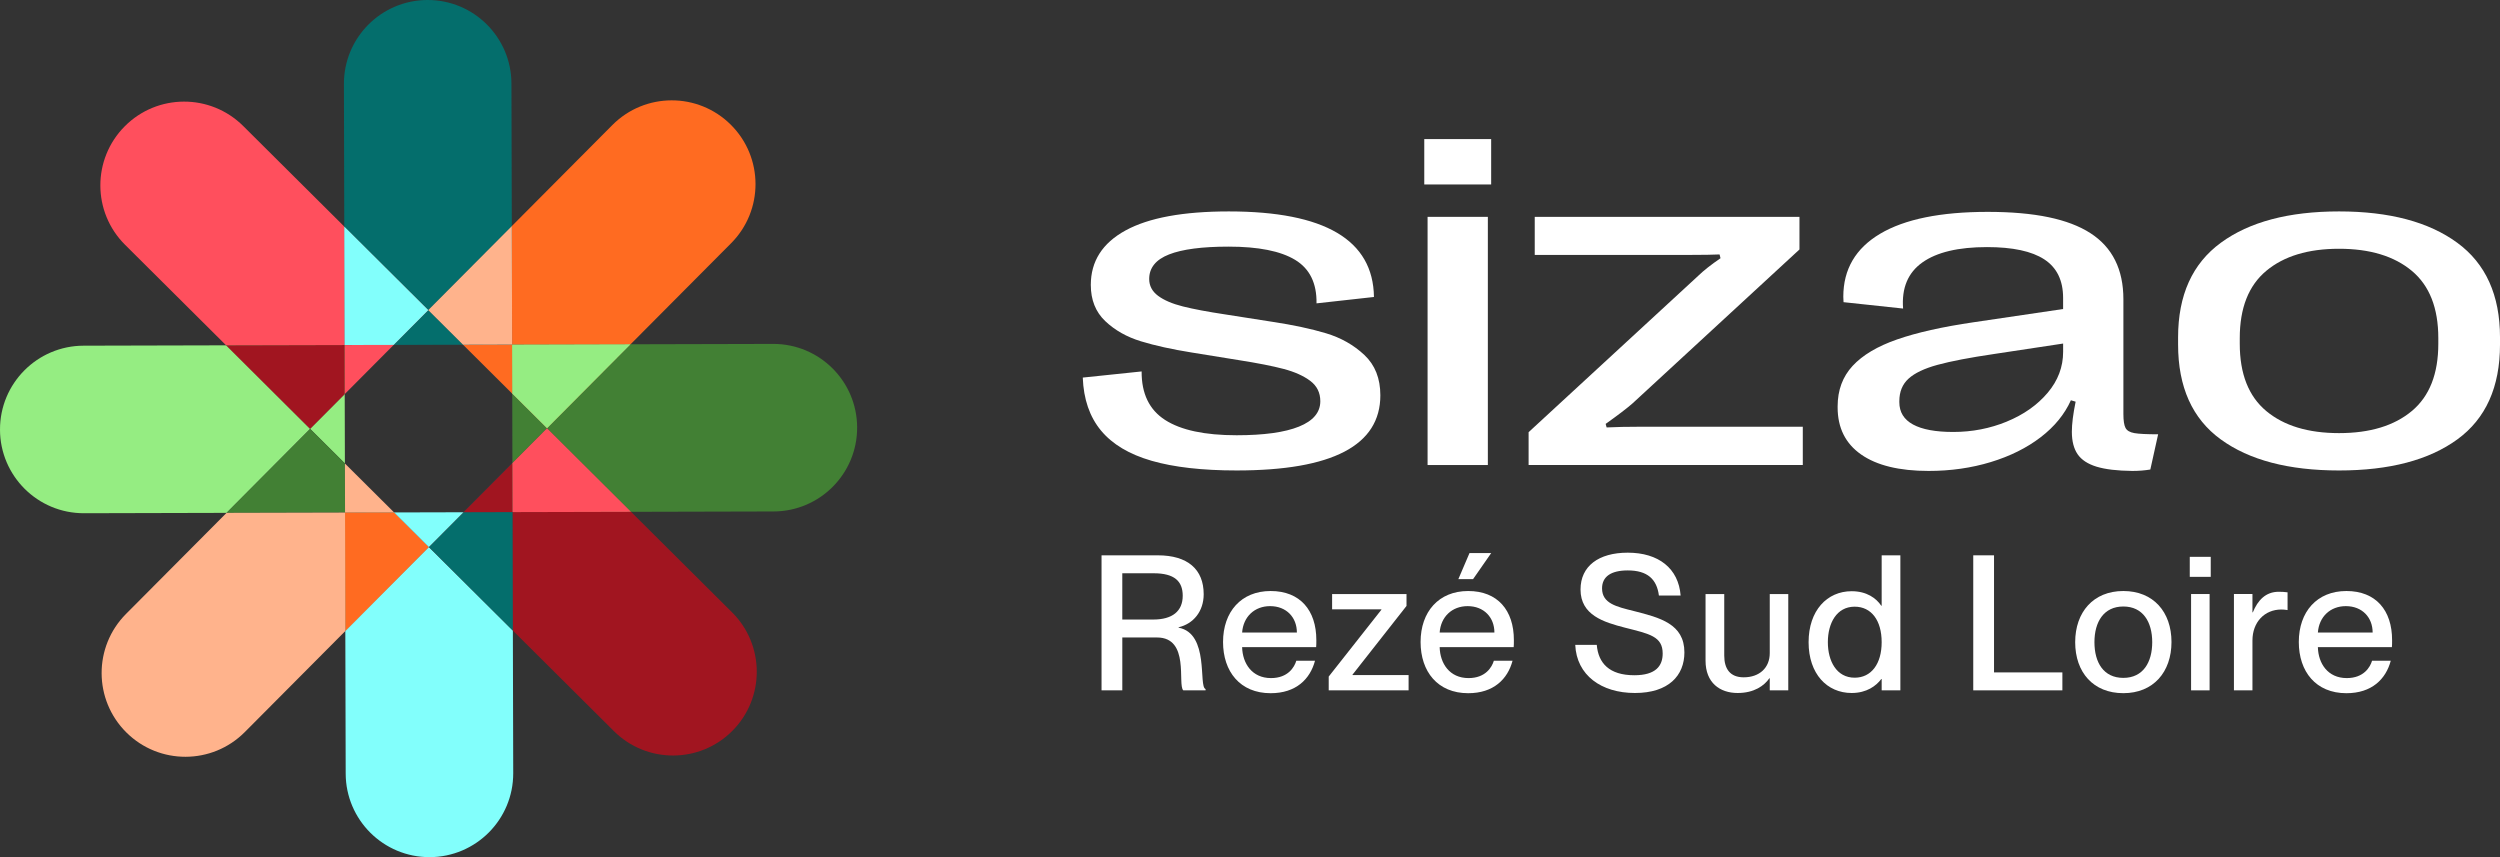
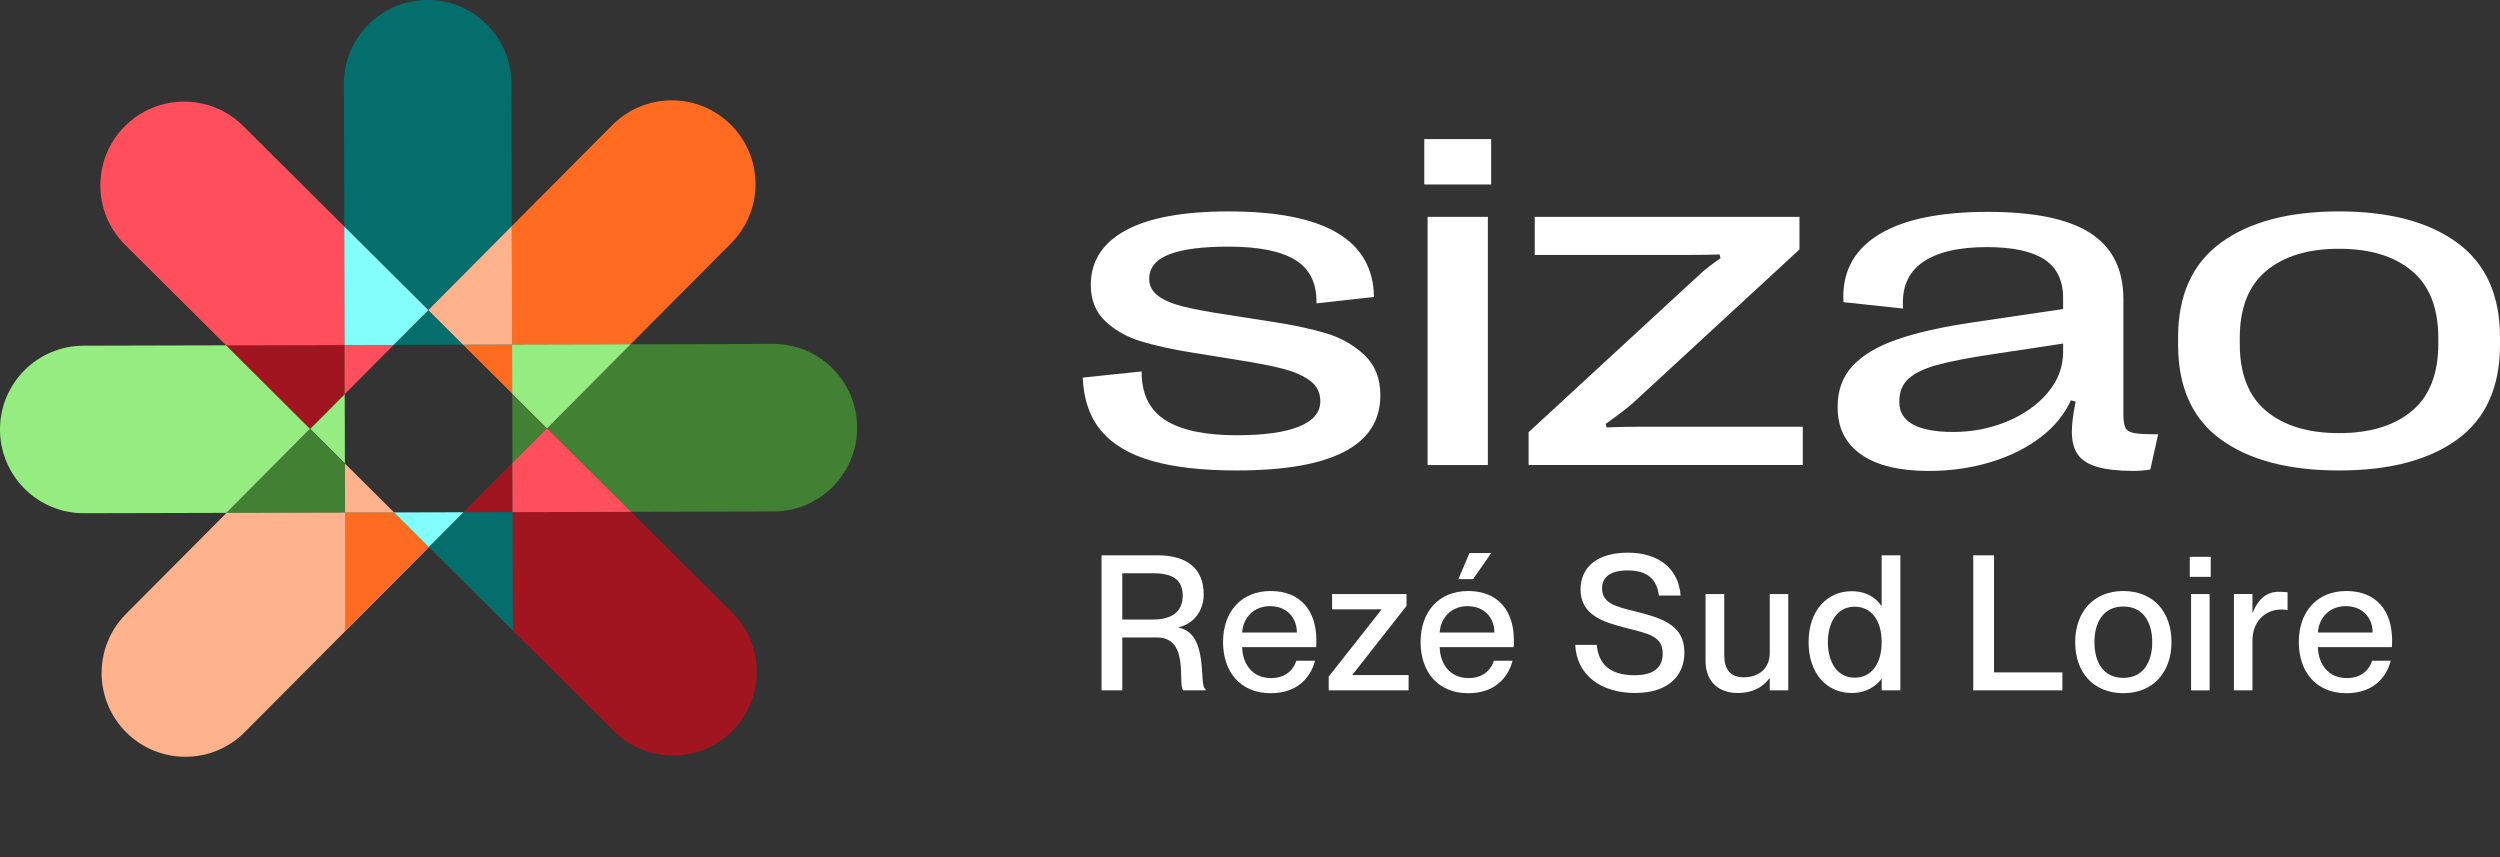
<svg xmlns="http://www.w3.org/2000/svg" id="Calque_1" data-name="Calque 1" viewBox="0 0 1920 658.29">
  <rect x="0" y="0" width="1920" height="658.29" fill="#333333" stroke="none" />
  <defs>
    <style> .cls-1 { fill: #a11520; } .cls-2 { fill: #82fffc; } .cls-3 { fill: #95ed82; } .cls-4 { fill: #008cff; } .cls-5 { fill: #fff; } .cls-6 { fill: #046e6c; } .cls-7 { fill: #ffb38c; } .cls-8 { fill: #428034; } .cls-9 { fill: #ff6b21; } .cls-10 { fill: #ff4f5d; } </style>
  </defs>
  <g>
    <path class="cls-3" d="M173.66,265.21l-109.49.28C28.64,265.58-.09,294.46,0,329.99c.09,35.53,28.97,64.26,64.5,64.17l109.51-.28,64.16-64.49-64.5-64.17Z" />
    <polygon class="cls-3" points="264.74 302.69 238.19 329.37 264.88 355.92 264.74 302.69" />
    <polygon class="cls-8" points="264.98 393.62 264.97 393.62 264.88 355.96 238.17 329.38 174 393.87 264.98 393.64 264.98 393.62" />
    <polygon class="cls-3" points="238.18 329.37 238.18 329.36 264.74 302.66 264.64 264.98 173.66 265.21 238.17 329.38 238.18 329.37" />
    <polygon class="cls-4" points="264.99 393.64 264.99 393.62 264.98 393.62 264.98 393.64 302.66 393.55 302.65 393.54 264.99 393.64" />
    <rect class="cls-4" x="302.65" y="393.54" width="0" height="0" />
    <rect class="cls-4" x="264.88" y="355.96" width="0" height="0" transform="translate(-178.55 340.43) rotate(-51.34)" />
    <rect class="cls-4" x="264.88" y="355.97" width=".02" height="0" />
    <polygon class="cls-4" points="328.9 238.19 328.91 238.19 328.92 238.18 328.9 238.16 302.32 264.88 302.34 264.88 328.9 238.19" />
    <polygon class="cls-4" points="328.91 238.19 328.9 238.19 302.34 264.88 302.36 264.88 328.91 238.19" />
    <rect class="cls-4" x="264.74" y="302.65" width="0" height=".02" />
    <polygon class="cls-4" points="264.76 302.64 264.74 302.65 264.74 302.67 264.76 302.65 264.76 302.64" />
    <rect class="cls-4" x="264.74" y="302.67" width="0" height=".02" transform="translate(-131.07 231.71) rotate(-38.66)" />
    <polygon class="cls-4" points="264.76 302.67 264.76 302.65 264.74 302.67 264.74 302.69 264.76 302.67" />
    <polygon class="cls-4" points="264.99 393.62 264.99 393.64 302.65 393.54 302.63 393.52 264.99 393.62" />
    <rect class="cls-4" x="302.64" y="393.52" width="0" height=".03" transform="translate(-190.46 336.01) rotate(-45.78)" />
    <rect class="cls-4" x="283.76" y="348.13" width="0" height="53.23" transform="translate(-182.04 311.59) rotate(-45.15)" />
    <polygon class="cls-4" points="393.29 264.65 393.29 264.67 393.31 264.67 393.31 264.65 355.62 264.74 355.62 264.74 393.29 264.65" />
    <polygon class="cls-4" points="393.29 264.67 393.29 264.65 355.62 264.74 355.65 264.77 393.29 264.67" />
    <rect class="cls-4" x="302.33" y="264.87" width="0" height=".02" transform="translate(-90.97 347.82) rotate(-53.13)" />
    <rect class="cls-4" x="302.34" y="264.88" width=".02" height="0" />
    <polygon class="cls-4" points="302.34 264.88 302.32 264.88 302.3 264.91 302.31 264.91 302.34 264.88" />
    <polygon class="cls-4" points="264.76 302.65 302.31 264.91 302.3 264.91 264.76 302.64 264.76 302.65" />
    <polygon class="cls-4" points="302.33 264.91 302.36 264.88 302.34 264.88 302.31 264.91 302.33 264.91" />
    <polygon class="cls-4" points="302.31 264.91 264.76 302.65 264.76 302.67 302.33 264.91 302.31 264.91" />
    <polygon class="cls-4" points="329.39 420.1 329.37 420.09 329.36 420.11 329.38 420.13 355.96 393.41 355.95 393.41 329.39 420.1" />
    <rect class="cls-4" x="302.66" y="393.54" width=".03" height="0" transform="translate(-175.59 260.31) rotate(-36.87)" />
    <rect class="cls-4" x="264.88" y="355.92" width="0" height=".03" />
    <polygon class="cls-4" points="264.9 355.94 264.88 355.93 264.88 355.96 264.9 355.97 264.9 355.94" />
    <polygon class="cls-4" points="329.37 420.09 329.39 420.1 355.95 393.41 355.92 393.41 329.37 420.09" />
    <polygon class="cls-4" points="393.64 393.29 393.62 393.29 393.62 393.31 393.64 393.31 393.54 355.63 393.54 355.63 393.64 393.29" />
    <rect class="cls-4" x="393.54" y="355.62" width="0" height=".01" />
    <polygon class="cls-4" points="355.95 393.41 355.96 393.41 355.99 393.38 355.97 393.38 355.95 393.41" />
    <polygon class="cls-4" points="302.67 393.52 302.64 393.52 302.66 393.54 302.69 393.54 302.67 393.52" />
    <polygon class="cls-4" points="393.62 393.29 393.64 393.29 393.54 355.63 393.52 355.66 393.62 393.29" />
    <polygon class="cls-4" points="393.52 355.66 393.54 355.63 393.54 355.62 393.52 355.64 393.52 355.66" />
    <polygon class="cls-4" points="393.52 355.64 355.97 393.38 355.99 393.38 393.52 355.66 393.52 355.64" />
    <polygon class="cls-4" points="264.9 355.97 302.64 393.52 302.67 393.52 264.9 355.94 264.9 355.97" />
    <polygon class="cls-4" points="393.41 302.34 420.1 328.9 420.09 328.91 420.1 328.92 420.12 328.91 393.41 302.33 393.41 302.34" />
    <rect class="cls-4" x="393.41" y="302.33" width="0" height="0" transform="translate(-88.44 420.67) rotate(-51.34)" />
    <rect class="cls-4" x="393.54" y="355.59" width="0" height=".03" transform="translate(-135.91 323.77) rotate(-38.66)" />
-     <polygon class="cls-4" points="355.94 393.38 355.92 393.41 355.95 393.41 355.97 393.38 355.94 393.38" />
    <polygon class="cls-4" points="420.09 328.91 420.1 328.9 393.41 302.34 393.41 302.37 420.09 328.91" />
    <rect class="cls-4" x="393.39" y="302.35" width=".03" height="0" transform="translate(-88.45 420.67) rotate(-51.34)" />
    <rect class="cls-4" x="393.47" y="302.37" width="0" height="53.22" transform="translate(-.84 1.01) rotate(-.15)" />
    <rect class="cls-4" x="393.38" y="302.32" width=".03" height="0" />
    <polygon class="cls-4" points="393.52 355.61 393.52 355.64 393.54 355.62 393.54 355.59 393.52 355.61" />
    <rect class="cls-4" x="355.63" y="264.74" width="0" height=".04" transform="translate(-84.42 318.8) rotate(-43.67)" />
    <rect class="cls-4" x="374.51" y="256.93" width="0" height="53.23" transform="translate(-90.63 349.07) rotate(-45.15)" />
    <polygon class="cls-4" points="355.97 393.38 393.52 355.64 393.52 355.61 355.94 393.38 355.97 393.38" />
    <polygon class="cls-4" points="393.38 302.34 393.4 302.36 393.4 302.33 393.38 302.31 393.38 302.34" />
    <rect class="cls-4" x="302.36" y="264.81" width="53.23" height="0" transform="translate(-.68 .85) rotate(-.15)" />
    <polygon class="cls-4" points="393.52 355.61 393.54 355.59 393.4 302.36 393.38 302.34 393.52 355.61" />
    <polygon class="cls-4" points="355.62 264.77 355.65 264.77 355.62 264.74 355.59 264.74 355.62 264.77" />
    <polygon class="cls-4" points="393.38 302.31 355.65 264.77 355.62 264.77 393.38 302.34 393.38 302.31" />
    <polygon class="cls-4" points="355.59 264.74 302.36 264.88 302.33 264.91 355.62 264.77 355.59 264.74" />
    <path class="cls-10" d="M264.41,174l-77.63-77.23c-25.19-25.06-65.92-24.96-90.98.23h0c-25.06,25.19-24.95,65.92.23,90.98l77.62,77.23,90.98-.23-.23-90.97Z" />
    <polygon class="cls-10" points="264.66 264.98 264.66 264.97 302.32 264.88 328.9 238.16 264.41 174 264.64 264.98 264.66 264.98" />
    <polygon class="cls-10" points="302.3 264.91 264.66 265 264.76 302.64 302.3 264.91" />
    <path class="cls-6" d="M393.07,173.66l-.28-109.49C392.7,28.64,363.83-.09,328.3,0c-35.53.09-64.26,28.97-64.17,64.5l.28,109.51,64.49,64.16,64.17-64.5Z" />
    <polygon class="cls-6" points="328.92 238.18 328.92 238.18 355.62 264.74 393.31 264.65 393.07 173.66 328.9 238.16 328.92 238.18" />
    <polygon class="cls-6" points="355.59 264.74 328.91 238.19 302.36 264.88 355.59 264.74" />
    <polygon class="cls-2" points="264.66 264.98 264.66 264.97 302.32 264.88 328.9 238.16 264.41 174 264.64 264.98 264.66 264.98" />
    <path class="cls-9" d="M484.28,264.41l77.23-77.63c25.06-25.19,24.95-65.92-.23-90.98h0c-25.19-25.06-65.92-24.96-90.98.23l-77.23,77.62.23,90.98,90.97-.23Z" />
    <polygon class="cls-9" points="393.31 264.67 393.31 264.67 393.41 302.33 420.12 328.91 484.28 264.41 393.31 264.65 393.31 264.67" />
    <polygon class="cls-9" points="393.38 302.31 393.29 264.67 355.65 264.77 393.38 302.31" />
    <polygon class="cls-7" points="328.92 238.18 328.92 238.18 355.62 264.74 393.31 264.65 393.07 173.66 328.9 238.16 328.92 238.18" />
    <path class="cls-8" d="M593.78,264.13l-109.5.28-64.17,64.5,64.5,64.17,109.5-.28c35.53-.09,64.26-28.97,64.17-64.5-.09-35.53-28.97-64.26-64.5-64.17Z" />
    <polygon class="cls-8" points="420.1 328.92 420.11 328.93 393.54 355.63 393.64 393.31 484.62 393.08 420.12 328.91 420.1 328.92" />
    <polygon class="cls-8" points="393.54 355.59 420.09 328.91 393.41 302.37 393.54 355.59" />
    <polygon class="cls-3" points="393.31 264.67 393.31 264.67 393.41 302.33 420.12 328.91 484.28 264.41 393.31 264.65 393.31 264.67" />
    <path class="cls-1" d="M393.87,484.29l77.62,77.22c25.19,25.06,65.92,24.96,90.98-.23h0c25.06-25.19,24.95-65.92-.23-90.98l-77.62-77.23-90.98.23.23,90.98Z" />
    <polygon class="cls-1" points="393.62 393.31 393.62 393.31 355.96 393.41 329.38 420.13 393.87 484.29 393.64 393.31 393.62 393.31" />
    <polygon class="cls-1" points="355.99 393.38 393.62 393.29 393.52 355.66 355.99 393.38" />
    <polygon class="cls-10" points="420.1 328.92 420.11 328.93 393.54 355.63 393.64 393.31 484.62 393.08 420.12 328.91 420.1 328.92" />
-     <path class="cls-2" d="M265.21,484.62l.28,109.5c.09,35.53,28.97,64.26,64.5,64.17,35.53-.09,64.26-28.97,64.17-64.5l-.28-109.5-64.5-64.17-64.17,64.5Z" />
    <polygon class="cls-2" points="329.36 420.11 329.36 420.11 302.66 393.55 264.98 393.64 265.21 484.62 329.38 420.13 329.36 420.11" />
    <polygon class="cls-6" points="393.62 393.31 393.62 393.31 355.96 393.41 329.38 420.13 393.87 484.29 393.64 393.31 393.62 393.31" />
    <path class="cls-7" d="M174,393.87l-77.23,77.63c-25.06,25.19-24.95,65.92.23,90.98h0c25.19,25.06,65.92,24.96,90.98-.23l77.23-77.63-.23-90.98-90.97.23Z" />
    <polygon class="cls-7" points="264.9 355.98 264.99 393.62 302.63 393.52 264.9 355.98" />
    <polygon class="cls-9" points="329.36 420.11 329.36 420.11 302.66 393.55 264.98 393.64 265.21 484.62 329.38 420.13 329.36 420.11" />
    <polygon class="cls-1" points="238.18 329.37 238.18 329.36 264.74 302.66 264.64 264.98 173.66 265.21 238.17 329.38 238.18 329.37" />
    <polygon class="cls-2" points="302.69 393.55 329.37 420.09 355.92 393.41 302.69 393.55" />
  </g>
  <g>
    <g>
      <path class="cls-5" d="M884.4,353.87c-17.18-4.96-30.13-12.71-38.85-23.23-8.71-10.53-13.37-24.08-13.98-40.66l45.2-4.72c-.12,17.06,5.91,29.5,18.07,37.3,12.16,7.81,30.46,11.71,54.9,11.71,20.94,0,36.88-2.21,47.84-6.63,10.95-4.42,16.42-10.92,16.42-19.51,0-6.53-2.57-11.74-7.71-15.61-5.15-3.87-11.96-6.93-20.43-9.17-8.47-2.24-20.03-4.51-34.67-6.81l-35.94-5.81c-15.13-2.42-28.14-5.29-39.03-8.62-10.89-3.33-20.03-8.5-27.41-15.52-7.38-7.02-11.07-16.28-11.07-27.77,0-18.15,8.89-32.1,26.68-41.84,17.79-9.74,44.23-14.61,79.33-14.61,73.7,0,110.85,21.9,111.45,65.71l-44.11,4.9c.24-15.49-5.23-26.62-16.42-33.4-11.19-6.78-28.23-10.17-51.1-10.17-20.33,0-35.58,2-45.74,5.99-10.17,3.99-15.25,10.29-15.25,18.88,0,5.2,2.28,9.5,6.81,12.89,4.54,3.39,10.89,6.11,19.06,8.17,8.17,2.06,19.08,4.11,32.76,6.17l35.94,5.63c15.97,2.42,29.71,5.35,41.21,8.8,11.5,3.45,21.33,9.02,29.5,16.7,8.17,7.68,12.25,18,12.25,30.95,0,38.48-36.79,57.72-110.37,57.72-26.38,0-48.16-2.48-65.35-7.44Z" />
      <path class="cls-5" d="M1145.21,141.67h-51.37v-34.85h51.37v34.85ZM1142.67,357.14h-46.29v-190.6h46.29v190.6Z" />
      <path class="cls-5" d="M1173.97,357.14v-25.23l130.15-119.99c4.24-4.11,9.98-8.65,17.24-13.61l-.73-2.9c-5.45.24-12.65.36-21.6.36h-120.35v-29.23h203.31v25.05l-128.15,118.17c-4.11,3.63-11.01,8.89-20.69,15.79l.73,2.72c7.26-.36,15.91-.54,25.96-.54h124.71v29.41h-210.57Z" />
      <path class="cls-5" d="M1429.36,349.06c-12.04-8.41-18.06-20.48-18.06-36.21v-.73c0-12.46,3.84-22.84,11.52-31.13,7.68-8.29,19.09-15.07,34.22-20.33,15.13-5.26,34.67-9.65,58.63-13.16l68.8-10.17v-8.53c0-13.43-4.82-23.3-14.44-29.59-9.62-6.29-24.29-9.44-44.01-9.44-22.03,0-38.58,3.93-49.65,11.8-11.07,7.87-16,19.66-14.79,35.4l-45.74-4.9-.18-4.18c0-21.06,9.44-37.18,28.32-48.38,18.88-11.19,46.4-16.79,82.59-16.79s61.98,5.45,78.87,16.34c16.88,10.89,25.33,27.83,25.33,50.83v88.04c0,5.08.54,8.65,1.63,10.71,1.09,2.06,3.35,3.39,6.8,3.99,3.45.61,9.54.91,18.25.91l-5.99,27.05c-4.36.73-8.96,1.09-13.8,1.09-11.62-.12-20.79-1.21-27.51-3.27-6.72-2.06-11.56-5.23-14.52-9.53-2.96-4.3-4.44-10.07-4.44-17.34,0-5.93.97-13.61,2.9-23.05l-3.63-1.09c-4.84,10.77-12.59,20.24-23.23,28.41-10.65,8.17-23.42,14.52-38.3,19.06-14.88,4.54-30.8,6.81-47.74,6.81-22.51,0-39.79-4.21-51.83-12.62ZM1541.27,323.74c12.95-5.32,23.38-12.68,31.31-22.05,7.93-9.38,11.9-19.88,11.9-31.49v-6.35l-52.82,7.99c-18.88,2.78-33.4,5.57-43.57,8.35-10.17,2.78-17.61,6.32-22.33,10.62-4.72,4.3-7.08,10.07-7.08,17.34v.73c0,7.62,3.51,13.34,10.53,17.15,7.01,3.81,17.31,5.72,30.86,5.72,14.52,0,28.25-2.66,41.21-7.99Z" />
      <path class="cls-5" d="M1705.53,337.45c-21.85-15.91-32.76-40.21-32.76-72.88v-5.45c0-32.43,10.95-56.67,32.86-72.7,21.9-16.03,52.16-24.05,90.76-24.05s68.86,8.02,90.76,24.05c21.9,16.03,32.86,40.27,32.86,72.7v5.45c0,32.67-10.92,56.97-32.76,72.88-21.85,15.91-52.13,23.87-90.85,23.87s-69.01-7.96-90.85-23.87ZM1852.29,315.66c13.55-11.31,20.33-28.53,20.33-51.64v-4.36c0-23.11-6.78-40.33-20.33-51.64-13.55-11.31-32.19-16.97-55.91-16.97s-42.36,5.66-55.91,16.97c-13.55,11.31-20.33,28.53-20.33,51.64v4.36c0,23.11,6.78,40.33,20.33,51.64,13.55,11.31,32.19,16.97,55.91,16.97s42.36-5.66,55.91-16.97Z" />
    </g>
    <g>
      <path class="cls-5" d="M845.97,426.49h43.22c22.92,0,35.24,10.73,35.24,29.88,0,13.2-7.98,22.77-19.29,25.38v.29c23.93,4.49,15.08,45.4,20.74,47.14v1.02h-17.11c-4.64-4.35,5.22-40.61-20.16-40.61h-26.68v40.61h-15.95v-103.7ZM861.92,475.8h23.79c14.65,0,22.62-6.38,22.62-18.27,0-11.17-6.38-17.26-22.34-17.26h-24.07v35.53Z" />
      <path class="cls-5" d="M939.3,493.06c0-23.21,13.92-39.16,36.55-39.16s35.1,14.79,35.1,37.71c0,2.03,0,4.2-.15,5.37h-56.85c.29,12.47,7.54,23.79,22.19,23.79,13.05,0,17.98-8.41,19.43-13.34h14.36c-3.77,14.21-14.65,24.95-34.08,24.95-23.5,0-36.55-16.68-36.55-39.3ZM953.95,485.81h42.06c0-11.6-7.98-20.3-20.59-20.3-11.89,0-20.6,8.12-21.47,20.3Z" />
      <path class="cls-5" d="M1060.91,468.26v-.29h-37.85v-11.75h57.14v9.14l-41.48,52.79v.29h43.08v11.75h-61.35v-10.59l40.46-51.34Z" />
      <path class="cls-5" d="M1091.01,493.06c0-23.21,13.92-39.16,36.55-39.16s35.1,14.79,35.1,37.71c0,2.03,0,4.2-.15,5.37h-56.85c.29,12.47,7.54,23.79,22.19,23.79,13.05,0,17.98-8.41,19.43-13.34h14.36c-3.77,14.21-14.65,24.95-34.08,24.95-23.5,0-36.55-16.68-36.55-39.3ZM1105.65,485.81h42.06c0-11.6-7.98-20.3-20.59-20.3-11.89,0-20.6,8.12-21.47,20.3ZM1145.25,424.75l-13.92,20.01h-11.31l8.56-20.01h16.68Z" />
      <path class="cls-5" d="M1293.62,501.04c0,17.84-12.19,31.18-38,31.18s-44.81-13.63-45.83-36.98h16.53c1.16,13.92,9.43,23.35,28.86,23.35,16.53,0,21.76-7.25,21.76-16.68,0-13.2-10.15-15.08-29.01-19.87-16.24-4.21-34.08-9.57-34.08-29.3,0-17.98,13.92-28.28,36.26-28.28,23.64,0,39.01,12.04,40.61,32.92h-16.68c-1.6-12.47-8.7-19.29-23.93-19.29-12.91,0-19.73,4.79-19.73,13.78,0,11.6,11.02,14.07,24.37,17.4,20.01,5.08,38.87,9.86,38.87,31.76Z" />
      <path class="cls-5" d="M1339.16,520.18c12.18,0,20.01-7.4,20.01-18.56v-45.4h14.22v73.97h-14.22v-9.28h-.29c-3.92,5.66-11.6,11.31-24.37,11.31-13.64,0-24.65-7.83-24.65-24.8v-51.2h14.36v47.28c0,10.01,4.35,16.68,14.94,16.68Z" />
      <path class="cls-5" d="M1445.12,465.21v-38.72h14.36v103.7h-14.36v-8.7h-.29c-3.91,5.22-11.17,10.73-22.77,10.73-18.85,0-33.06-14.65-33.06-39.01s14.21-39.16,33.06-39.16c11.6,0,18.86,5.37,22.77,11.17h.29ZM1445.12,493.2c0-16.82-7.98-27.27-20.74-27.27-13.92,0-20.59,12.76-20.59,27.27s6.67,27.27,20.59,27.27c12.76,0,20.74-10.59,20.74-27.27Z" />
      <path class="cls-5" d="M1531.41,426.49v89.92h52.5v13.78h-68.45v-103.7h15.95Z" />
      <path class="cls-5" d="M1593.74,493.2c0-23.06,13.92-39.3,36.98-39.3s36.98,16.1,36.98,39.16-13.92,39.3-36.98,39.3-36.98-15.96-36.98-39.16ZM1652.91,493.2c0-15.52-7.11-27.41-22.19-27.41s-22.19,11.89-22.19,27.41,6.96,27.41,22.19,27.41,22.19-12.04,22.19-27.41Z" />
      <path class="cls-5" d="M1697.84,427.65v15.37h-16.1v-15.37h16.1ZM1696.97,456.22v73.97h-14.22v-73.97h14.22Z" />
      <path class="cls-5" d="M1729.88,456.22v14.07h.29c3.77-9.28,9.86-15.81,19.87-15.81,2.61,0,4.64.14,6.81.43v13.63c-1.88-.29-3.19-.43-4.78-.43-12.91,0-22.19,9.72-22.19,23.79v38.29h-14.22v-73.97h14.22Z" />
      <path class="cls-5" d="M1765.48,493.06c0-23.21,13.92-39.16,36.55-39.16s35.1,14.79,35.1,37.71c0,2.03,0,4.2-.15,5.37h-56.85c.29,12.47,7.54,23.79,22.19,23.79,13.05,0,17.98-8.41,19.43-13.34h14.36c-3.77,14.21-14.65,24.95-34.08,24.95-23.5,0-36.55-16.68-36.55-39.3ZM1780.13,485.81h42.06c0-11.6-7.98-20.3-20.59-20.3-11.89,0-20.6,8.12-21.47,20.3Z" />
    </g>
  </g>
</svg>